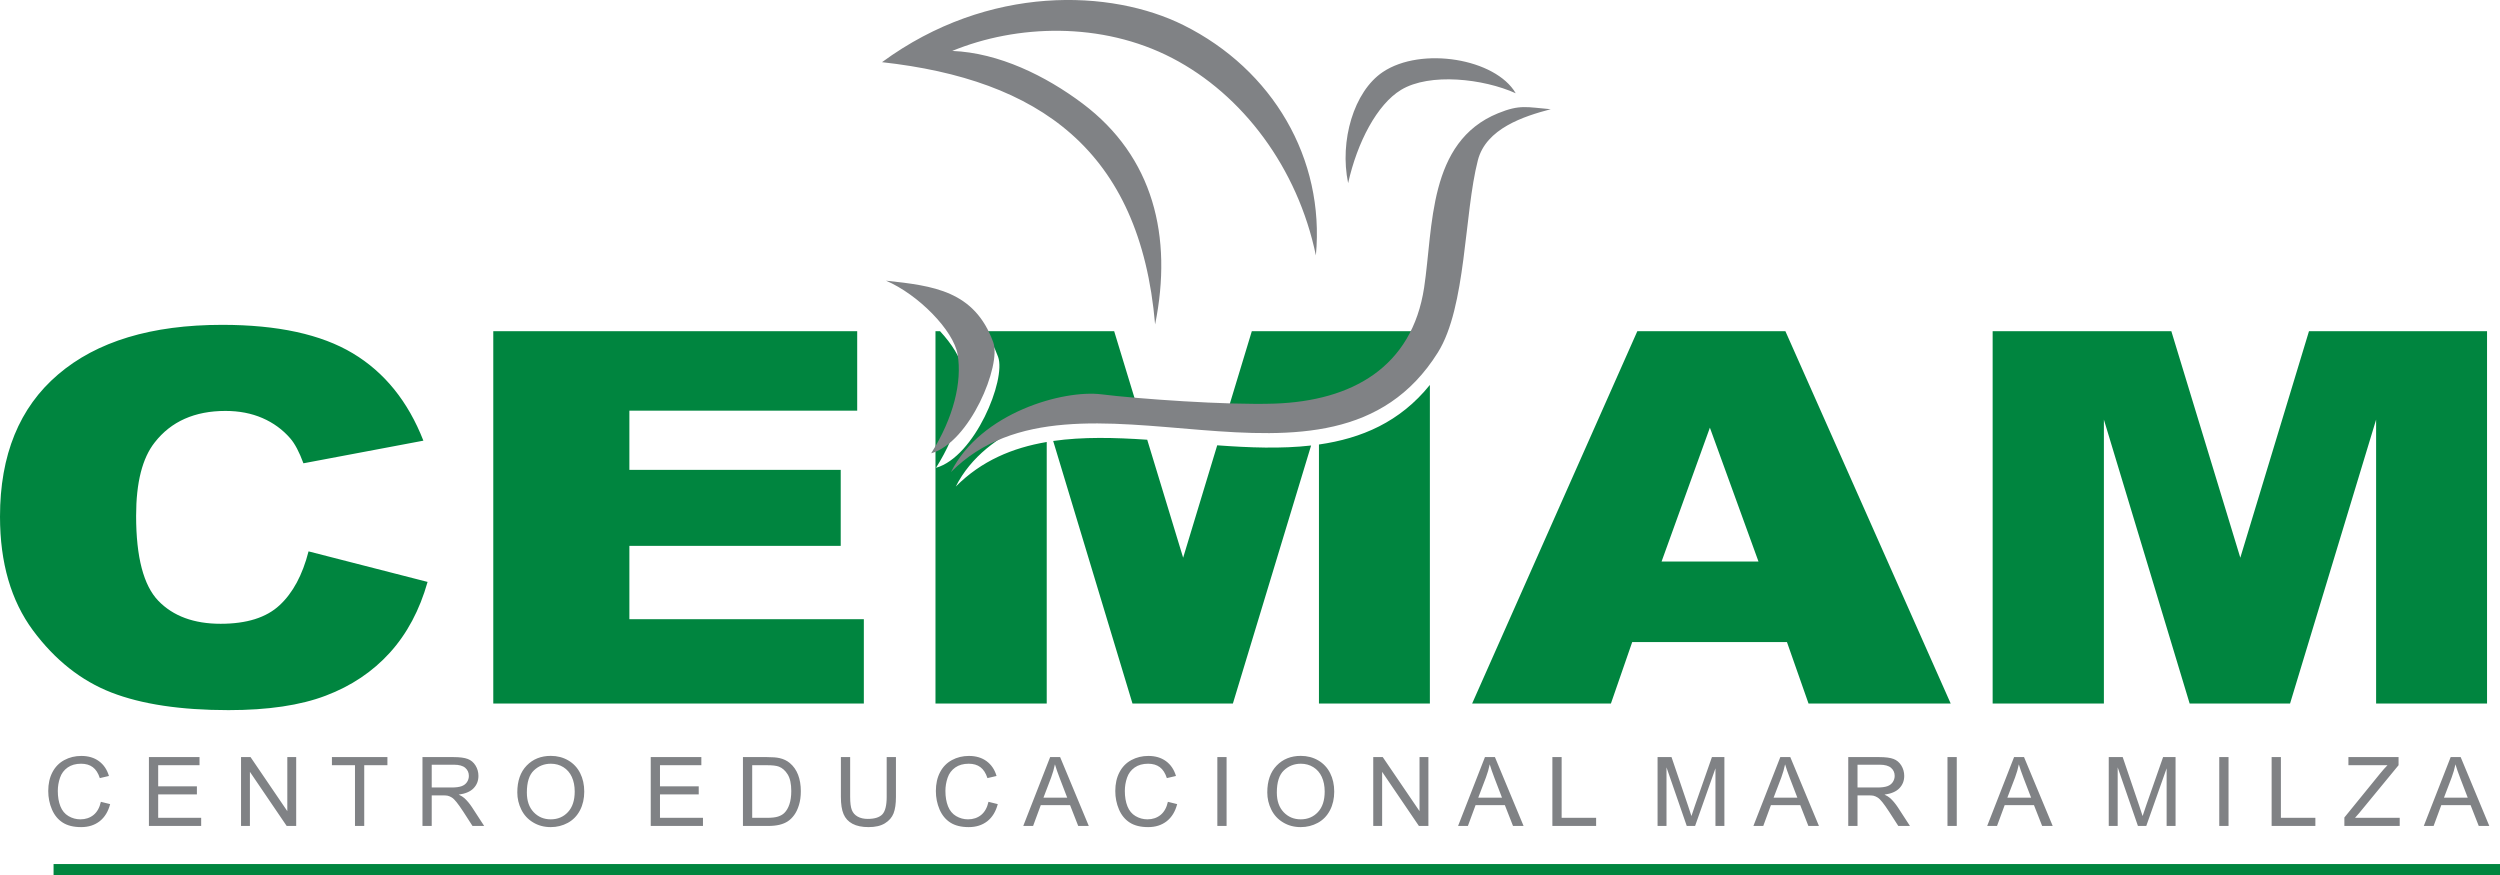
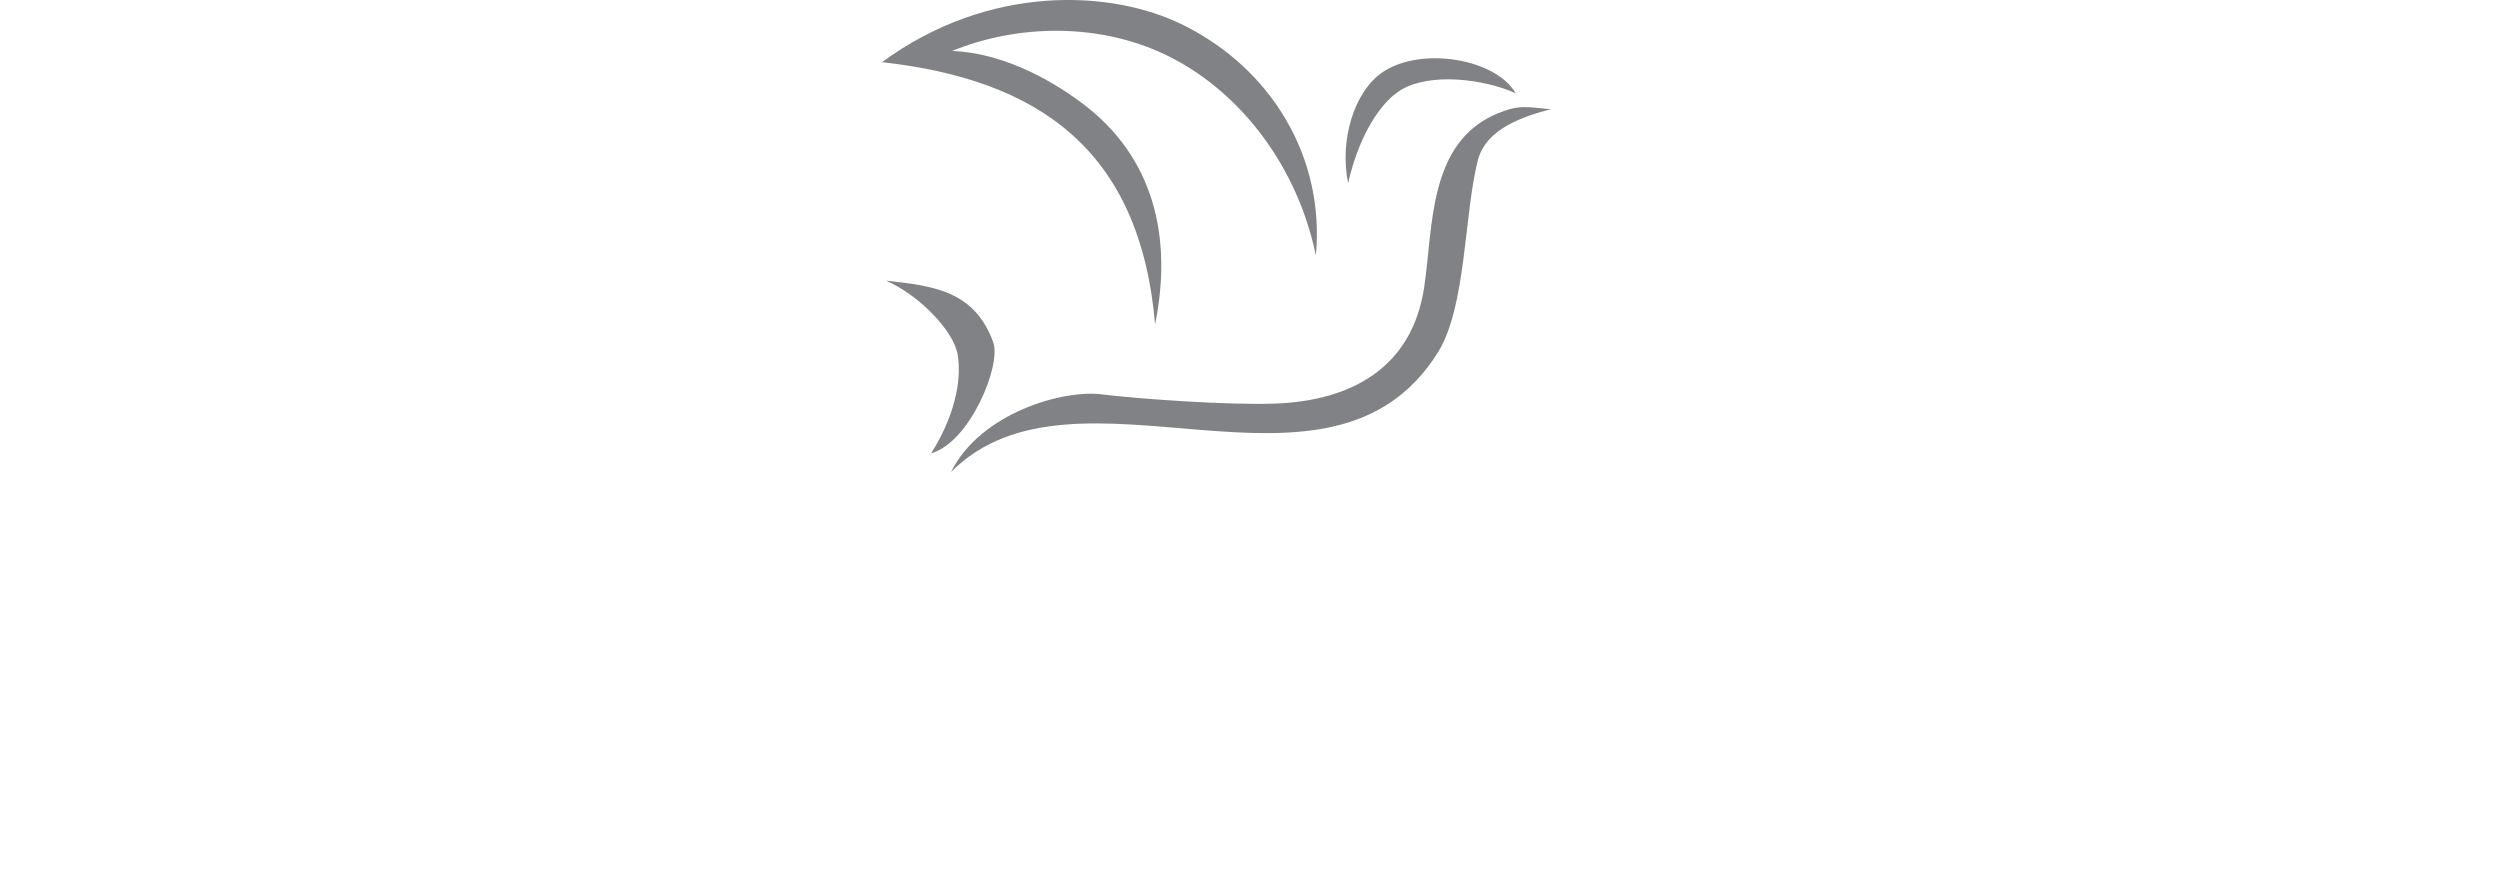
<svg xmlns="http://www.w3.org/2000/svg" width="682pt" height="238.73pt" viewBox="0 0 682 238.73" version="1.1">
  <defs>
    <clipPath id="clip1">
-       <path d="M 14 235 L 682 235 L 682 238.73 L 14 238.73 Z M 14 235 " />
-     </clipPath>
+       </clipPath>
  </defs>
  <g id="surface1">
-     <path style=" stroke:none;fill-rule:evenodd;fill:rgb(0%,52.156%,24.706%);fill-opacity:1;" d="M 84.172 150.414 L 116.645 158.746 C 114.465 166.453 111.031 172.887 106.344 178.062 C 101.648 183.246 95.816 187.145 88.863 189.777 C 81.914 192.426 73.062 193.723 62.344 193.723 C 49.301 193.723 38.641 192.117 30.402 188.922 C 22.141 185.707 14.992 180.051 8.992 171.965 C 3.016 163.875 0 153.539 0 140.934 C 0 124.121 5.277 111.18 15.832 102.168 C 26.383 93.137 41.32 88.617 60.609 88.617 C 75.715 88.617 87.578 91.195 96.234 96.375 C 104.891 101.555 111.309 109.5 115.5 120.215 L 82.777 126.387 C 81.633 123.289 80.434 121.02 79.176 119.578 C 77.109 117.188 74.57 115.344 71.582 114.043 C 68.566 112.742 65.219 112.102 61.504 112.102 C 53.129 112.102 46.676 114.965 42.211 120.688 C 38.836 124.949 37.133 131.613 37.133 140.723 C 37.133 152.004 39.168 159.715 43.188 163.895 C 47.234 168.082 52.906 170.168 60.191 170.168 C 67.285 170.168 72.645 168.488 76.273 165.105 C 79.902 161.746 82.527 156.852 84.172 150.414 Z M 134.566 90.348 L 233.844 90.348 L 233.844 112.031 L 171.695 112.031 L 171.695 128.188 L 229.348 128.188 L 229.348 148.906 L 171.695 148.906 L 171.695 168.91 L 235.656 168.91 L 235.656 191.926 L 134.566 191.926 Z M 255.199 90.348 L 256.438 90.348 C 259.691 93.863 262.047 97.613 262.559 100.664 C 263.809 108.109 261.449 117.953 255.336 127.621 C 265.91 124.641 274.531 103.559 272.281 97.352 C 271.266 94.539 270.004 92.242 268.535 90.348 L 303.945 90.348 L 310.672 112.434 C 307.137 112.125 304.082 111.812 301.855 111.531 C 291.398 110.211 268.863 116.488 260.738 132.734 C 267.746 125.691 276.23 122.156 285.547 120.574 L 285.547 191.926 L 255.199 191.926 Z M 312.961 119.957 L 322.762 152.145 L 332.055 121.48 C 340.844 122.129 349.512 122.461 357.668 121.535 L 336.332 191.926 L 308.941 191.926 L 287.309 120.297 C 295.41 119.137 304.102 119.359 312.961 119.957 Z M 334.352 113.918 L 341.496 90.348 L 387.855 90.348 C 382.121 106.418 367.336 113.422 349.027 114.059 C 344.996 114.199 339.832 114.125 334.352 113.918 Z M 390.07 105.012 L 390.07 191.926 L 359.809 191.926 L 359.809 121.262 C 371.438 119.594 381.922 115.125 390.07 105.012 Z M 487.48 175.156 L 445.266 175.156 L 439.457 191.926 L 401.598 191.926 L 446.664 90.348 L 487.055 90.348 L 532.152 191.926 L 493.367 191.926 Z M 479.715 153.184 L 466.457 116.668 L 453.277 153.184 Z M 543.594 90.348 L 592.34 90.348 L 611.156 152.145 L 629.891 90.348 L 678.465 90.348 L 678.465 191.926 L 648.203 191.926 L 648.203 114.469 L 624.727 191.926 L 597.336 191.926 L 573.941 114.469 L 573.941 191.926 L 543.594 191.926 L 543.594 90.348 " />
    <g clip-path="url(#clip1)" clip-rule="nonzero">
      <path style=" stroke:none;fill-rule:evenodd;fill:rgb(0%,52.156%,24.706%);fill-opacity:1;" d="M 14.613 238.73 L 682 238.73 L 682 235.711 L 14.613 235.711 Z M 14.613 238.73 " />
    </g>
-     <path style=" stroke:none;fill-rule:nonzero;fill:rgb(50.2%,50.999%,52.199%);fill-opacity:1;" d="M 27.516 218.734 L 30.047 219.363 C 29.516 221.402 28.562 222.957 27.188 224.035 C 25.809 225.105 24.129 225.637 22.137 225.637 C 20.078 225.637 18.406 225.227 17.117 224.402 C 15.828 223.578 14.844 222.387 14.172 220.824 C 13.504 219.262 13.16 217.578 13.16 215.785 C 13.16 213.832 13.539 212.121 14.301 210.668 C 15.062 209.211 16.141 208.105 17.547 207.348 C 18.949 206.59 20.488 206.219 22.176 206.219 C 24.09 206.219 25.695 206.691 26.996 207.648 C 28.301 208.609 29.207 209.949 29.719 211.688 L 27.23 212.266 C 26.789 210.895 26.148 209.902 25.301 209.277 C 24.461 208.652 23.402 208.344 22.121 208.344 C 20.656 208.344 19.434 208.688 18.445 209.379 C 17.461 210.074 16.766 211 16.371 212.168 C 15.969 213.332 15.77 214.531 15.77 215.773 C 15.77 217.375 16.004 218.762 16.477 219.957 C 16.949 221.148 17.684 222.039 18.684 222.629 C 19.688 223.219 20.77 223.516 21.934 223.516 C 23.344 223.516 24.543 223.109 25.527 222.312 C 26.508 221.504 27.172 220.309 27.516 218.734 Z M 40.625 225.32 L 40.625 206.535 L 54.43 206.535 L 54.43 208.75 L 43.152 208.75 L 43.152 214.504 L 53.715 214.504 L 53.715 216.707 L 43.152 216.707 L 43.152 223.102 L 54.879 223.102 L 54.879 225.32 Z M 65.754 225.32 L 65.754 206.535 L 68.348 206.535 L 78.379 221.281 L 78.379 206.535 L 80.801 206.535 L 80.801 225.32 L 78.207 225.32 L 68.176 210.559 L 68.176 225.32 Z M 96.84 225.32 L 96.84 208.75 L 90.547 208.75 L 90.547 206.535 L 105.688 206.535 L 105.688 208.75 L 99.363 208.75 L 99.363 225.32 Z M 115.25 225.32 L 115.25 206.535 L 123.715 206.535 C 125.418 206.535 126.711 206.707 127.598 207.043 C 128.48 207.375 129.191 207.973 129.723 208.828 C 130.25 209.688 130.516 210.629 130.516 211.66 C 130.516 212.992 130.082 214.113 129.199 215.027 C 128.324 215.945 126.965 216.523 125.133 216.773 C 125.805 217.086 126.316 217.398 126.66 217.711 C 127.398 218.375 128.094 219.211 128.758 220.207 L 132.082 225.32 L 128.898 225.32 L 126.375 221.406 C 125.637 220.281 125.027 219.422 124.547 218.824 C 124.074 218.227 123.645 217.805 123.27 217.57 C 122.891 217.328 122.508 217.164 122.113 217.07 C 121.824 217.012 121.359 216.977 120.707 216.977 L 117.773 216.977 L 117.773 225.32 Z M 117.773 214.828 L 123.207 214.828 C 124.359 214.828 125.27 214.711 125.918 214.473 C 126.57 214.238 127.062 213.859 127.402 213.344 C 127.742 212.828 127.906 212.266 127.906 211.66 C 127.906 210.773 127.582 210.043 126.926 209.469 C 126.273 208.902 125.234 208.613 123.816 208.613 L 117.773 208.613 Z M 141.121 216.168 C 141.121 213.055 141.969 210.609 143.672 208.852 C 145.375 207.086 147.574 206.203 150.266 206.203 C 152.027 206.203 153.621 206.617 155.031 207.445 C 156.449 208.273 157.527 209.434 158.27 210.914 C 159.016 212.391 159.383 214.074 159.383 215.953 C 159.383 217.855 158.996 219.566 158.215 221.062 C 157.43 222.566 156.32 223.703 154.891 224.48 C 153.457 225.254 151.91 225.637 150.254 225.637 C 148.453 225.637 146.848 225.215 145.434 224.355 C 144.016 223.508 142.945 222.34 142.215 220.859 C 141.484 219.387 141.121 217.824 141.121 216.168 Z M 143.727 216.207 C 143.727 218.477 144.344 220.254 145.582 221.559 C 146.82 222.863 148.371 223.516 150.238 223.516 C 152.145 223.516 153.711 222.855 154.934 221.539 C 156.16 220.227 156.781 218.355 156.781 215.938 C 156.781 214.414 156.516 213.078 155.988 211.934 C 155.465 210.793 154.695 209.914 153.684 209.281 C 152.672 208.652 151.539 208.344 150.277 208.344 C 148.488 208.344 146.949 208.941 145.66 210.156 C 144.367 211.359 143.727 213.383 143.727 216.207 Z M 177.52 225.32 L 177.52 206.535 L 191.328 206.535 L 191.328 208.75 L 180.043 208.75 L 180.043 214.504 L 190.613 214.504 L 190.613 216.707 L 180.043 216.707 L 180.043 223.102 L 191.77 223.102 L 191.77 225.32 Z M 202.676 225.32 L 202.676 206.535 L 209.25 206.535 C 210.734 206.535 211.871 206.625 212.652 206.809 C 213.746 207.051 214.68 207.504 215.453 208.148 C 216.457 208.988 217.215 210.059 217.715 211.359 C 218.215 212.664 218.465 214.152 218.465 215.828 C 218.465 217.25 218.297 218.516 217.953 219.617 C 217.617 220.719 217.184 221.633 216.648 222.355 C 216.121 223.074 215.543 223.645 214.91 224.055 C 214.285 224.469 213.523 224.785 212.633 225.004 C 211.742 225.215 210.719 225.32 209.566 225.32 Z M 205.199 223.102 L 209.277 223.102 C 210.535 223.102 211.527 222.988 212.246 222.758 C 212.961 222.523 213.527 222.203 213.957 221.781 C 214.555 221.199 215.023 220.402 215.355 219.402 C 215.688 218.406 215.859 217.203 215.859 215.785 C 215.859 213.82 215.527 212.312 214.879 211.258 C 214.219 210.199 213.422 209.496 212.484 209.137 C 211.809 208.879 210.715 208.75 209.219 208.75 L 205.199 208.75 Z M 241.887 206.535 L 244.414 206.535 L 244.414 217.391 C 244.414 219.277 244.195 220.773 243.762 221.887 C 243.324 223 242.543 223.895 241.41 224.594 C 240.277 225.297 238.793 225.637 236.949 225.637 C 235.16 225.637 233.695 225.336 232.562 224.73 C 231.422 224.125 230.609 223.242 230.125 222.094 C 229.633 220.945 229.395 219.379 229.395 217.391 L 229.395 206.535 L 231.922 206.535 L 231.922 217.379 C 231.922 219.008 232.078 220.211 232.383 220.98 C 232.688 221.758 233.223 222.348 233.973 222.77 C 234.723 223.188 235.641 223.398 236.727 223.398 C 238.586 223.398 239.914 222.984 240.703 222.152 C 241.488 221.324 241.887 219.734 241.887 217.379 Z M 269.656 218.734 L 272.191 219.363 C 271.656 221.402 270.703 222.957 269.332 224.035 C 267.953 225.105 266.27 225.637 264.277 225.637 C 262.219 225.637 260.547 225.227 259.258 224.402 C 257.969 223.578 256.988 222.387 256.312 220.824 C 255.645 219.262 255.305 217.578 255.305 215.785 C 255.305 213.832 255.684 212.121 256.445 210.668 C 257.203 209.211 258.285 208.105 259.688 207.348 C 261.09 206.59 262.633 206.219 264.316 206.219 C 266.23 206.219 267.836 206.691 269.137 207.648 C 270.441 208.609 271.352 209.949 271.859 211.688 L 269.375 212.266 C 268.93 210.895 268.289 209.902 267.445 209.277 C 266.605 208.652 265.547 208.344 264.266 208.344 C 262.801 208.344 261.574 208.688 260.586 209.379 C 259.602 210.074 258.906 211 258.512 212.168 C 258.113 213.332 257.91 214.531 257.91 215.773 C 257.91 217.375 258.148 218.762 258.617 219.957 C 259.094 221.148 259.828 222.039 260.828 222.629 C 261.828 223.219 262.91 223.516 264.074 223.516 C 265.488 223.516 266.688 223.109 267.668 222.312 C 268.648 221.504 269.312 220.309 269.656 218.734 Z M 279.145 225.32 L 286.48 206.535 L 289.203 206.535 L 297.02 225.32 L 294.137 225.32 L 291.91 219.633 L 283.926 219.633 L 281.828 225.32 Z M 284.656 217.602 L 291.133 217.602 L 289.137 212.402 C 288.531 210.828 288.078 209.527 287.785 208.512 C 287.539 209.711 287.195 210.91 286.754 212.098 Z M 318.602 218.734 L 321.133 219.363 C 320.605 221.402 319.648 222.957 318.273 224.035 C 316.898 225.105 315.215 225.637 313.223 225.637 C 311.164 225.637 309.492 225.227 308.203 224.402 C 306.914 223.578 305.93 222.387 305.258 220.824 C 304.59 219.262 304.25 217.578 304.25 215.785 C 304.25 213.832 304.629 212.121 305.391 210.668 C 306.148 209.211 307.227 208.105 308.633 207.348 C 310.035 206.59 311.578 206.219 313.262 206.219 C 315.176 206.219 316.781 206.691 318.086 207.648 C 319.387 208.609 320.293 209.949 320.805 211.688 L 318.316 212.266 C 317.875 210.895 317.234 209.902 316.391 209.277 C 315.547 208.652 314.492 208.344 313.211 208.344 C 311.742 208.344 310.52 208.688 309.531 209.379 C 308.547 210.074 307.848 211 307.453 212.168 C 307.055 213.332 306.855 214.531 306.855 215.773 C 306.855 217.375 307.09 218.762 307.562 219.957 C 308.039 221.148 308.77 222.039 309.773 222.629 C 310.773 223.219 311.855 223.516 313.02 223.516 C 314.43 223.516 315.629 223.109 316.609 222.312 C 317.594 221.504 318.258 220.309 318.602 218.734 Z M 332.09 225.32 L 332.09 206.535 L 334.613 206.535 L 334.613 225.32 Z M 345.715 216.168 C 345.715 213.055 346.562 210.609 348.266 208.852 C 349.969 207.086 352.164 206.203 354.863 206.203 C 356.621 206.203 358.211 206.617 359.629 207.445 C 361.039 208.273 362.121 209.434 362.863 210.914 C 363.609 212.391 363.977 214.074 363.977 215.953 C 363.977 217.855 363.59 219.566 362.809 221.062 C 362.027 222.566 360.918 223.703 359.488 224.48 C 358.051 225.254 356.508 225.637 354.844 225.637 C 353.043 225.637 351.441 225.215 350.027 224.355 C 348.609 223.508 347.539 222.34 346.809 220.859 C 346.078 219.387 345.715 217.824 345.715 216.168 Z M 348.32 216.207 C 348.32 218.477 348.938 220.254 350.176 221.559 C 351.414 222.863 352.969 223.516 354.836 223.516 C 356.738 223.516 358.305 222.855 359.531 221.539 C 360.758 220.227 361.375 218.355 361.375 215.938 C 361.375 214.414 361.109 213.078 360.582 211.934 C 360.059 210.793 359.289 209.914 358.277 209.281 C 357.266 208.652 356.129 208.344 354.875 208.344 C 353.086 208.344 351.547 208.941 350.254 210.156 C 348.969 211.359 348.32 213.383 348.32 216.207 Z M 374.621 225.32 L 374.621 206.535 L 377.215 206.535 L 387.246 221.281 L 387.246 206.535 L 389.668 206.535 L 389.668 225.32 L 387.078 225.32 L 377.047 210.559 L 377.047 225.32 Z M 397.762 225.32 L 405.094 206.535 L 407.816 206.535 L 415.633 225.32 L 412.75 225.32 L 410.523 219.633 L 402.539 219.633 L 400.441 225.32 Z M 403.266 217.602 L 409.742 217.602 L 407.75 212.402 C 407.145 210.828 406.691 209.527 406.395 208.512 C 406.152 209.711 405.812 210.91 405.363 212.098 Z M 423.488 225.32 L 423.488 206.535 L 426.016 206.535 L 426.016 223.102 L 435.422 223.102 L 435.422 225.32 Z M 452.184 225.32 L 452.184 206.535 L 455.992 206.535 L 460.508 219.836 C 460.926 221.07 461.234 222 461.422 222.617 C 461.637 221.934 461.977 220.926 462.438 219.602 L 467.012 206.535 L 470.414 206.535 L 470.414 225.32 L 467.977 225.32 L 467.977 209.598 L 462.422 225.32 L 460.145 225.32 L 454.621 209.332 L 454.621 225.32 Z M 478.328 225.32 L 485.668 206.535 L 488.391 206.535 L 496.207 225.32 L 493.324 225.32 L 491.102 219.633 L 483.109 219.633 L 481.02 225.32 Z M 483.84 217.602 L 490.316 217.602 L 488.32 212.402 C 487.715 210.828 487.266 209.527 486.973 208.512 C 486.727 209.711 486.379 210.91 485.941 212.098 Z M 504.203 225.32 L 504.203 206.535 L 512.672 206.535 C 514.375 206.535 515.668 206.707 516.555 207.043 C 517.438 207.375 518.148 207.973 518.68 208.828 C 519.203 209.688 519.473 210.629 519.473 211.66 C 519.473 212.992 519.035 214.113 518.156 215.027 C 517.277 215.945 515.922 216.523 514.09 216.773 C 514.762 217.086 515.27 217.398 515.617 217.711 C 516.355 218.375 517.047 219.211 517.715 220.207 L 521.035 225.32 L 517.855 225.32 L 515.332 221.406 C 514.594 220.281 513.988 219.422 513.504 218.824 C 513.027 218.227 512.598 217.805 512.223 217.57 C 511.848 217.328 511.461 217.164 511.07 217.07 C 510.781 217.012 510.316 216.977 509.664 216.977 L 506.73 216.977 L 506.73 225.32 Z M 506.73 214.828 L 512.168 214.828 C 513.316 214.828 514.223 214.711 514.875 214.473 C 515.523 214.238 516.02 213.859 516.355 213.344 C 516.695 212.828 516.867 212.266 516.867 211.66 C 516.867 210.773 516.543 210.043 515.883 209.469 C 515.23 208.902 514.188 208.613 512.777 208.613 L 506.73 208.613 Z M 531.273 225.32 L 531.273 206.535 L 533.805 206.535 L 533.805 225.32 Z M 542.102 225.32 L 549.438 206.535 L 552.156 206.535 L 559.977 225.32 L 557.098 225.32 L 554.863 219.633 L 546.879 219.633 L 544.785 225.32 Z M 547.605 217.602 L 554.086 217.602 L 552.086 212.402 C 551.488 210.828 551.031 209.527 550.738 208.512 C 550.496 209.711 550.152 210.91 549.707 212.098 Z M 575.266 225.32 L 575.266 206.535 L 579.074 206.535 L 583.59 219.836 C 584.008 221.07 584.316 222 584.504 222.617 C 584.719 221.934 585.059 220.926 585.52 219.602 L 590.09 206.535 L 593.492 206.535 L 593.492 225.32 L 591.055 225.32 L 591.055 209.598 L 585.504 225.32 L 583.227 225.32 L 577.703 209.332 L 577.703 225.32 Z M 605.414 225.32 L 605.414 206.535 L 607.945 206.535 L 607.945 225.32 Z M 619.699 225.32 L 619.699 206.535 L 622.23 206.535 L 622.23 223.102 L 631.633 223.102 L 631.633 225.32 Z M 639.543 225.32 L 639.543 223.016 L 649.328 210.98 C 650.02 210.125 650.68 209.383 651.309 208.75 L 640.648 208.75 L 640.648 206.535 L 654.328 206.535 L 654.328 208.75 L 643.609 221.781 L 642.445 223.102 L 654.641 223.102 L 654.641 225.32 Z M 661.207 225.32 L 668.543 206.535 L 671.27 206.535 L 679.082 225.32 L 676.203 225.32 L 673.973 219.633 L 665.988 219.633 L 663.891 225.32 Z M 666.715 217.602 L 673.195 217.602 L 671.199 212.402 C 670.59 210.828 670.145 209.527 669.844 208.512 C 669.602 209.711 669.262 210.91 668.812 212.098 L 666.715 217.602 " />
    <path style=" stroke:none;fill-rule:evenodd;fill:rgb(50.2%,50.999%,52.199%);fill-opacity:1;" d="M 413.492 25.445 C 404.695 21.461 390.027 19.789 382.215 24.512 C 375.668 28.469 370.254 38.812 367.77 49.961 C 365.375 38.418 369.332 24.961 377.223 19.656 C 387.746 12.594 408.02 15.992 413.492 25.445 Z M 240.613 16.961 C 283.188 21.703 311.02 40.727 315.113 88.504 C 319.965 64.52 314.652 42.754 295.32 28.238 C 285.27 20.691 272.508 14.41 259.77 13.891 C 277.34 6.676 300.465 5.832 319.734 15.82 C 339.004 25.809 354.023 45.809 358.973 69.684 C 361.449 43.266 347.188 18.988 322.871 6.867 C 303.219 -2.922 269.758 -4.43 240.613 16.961 Z M 300.535 107.578 C 310.086 108.781 334.734 110.559 347.711 110.105 C 368.801 109.371 385.215 100.191 388.504 78.43 C 391.004 61.875 389.523 38.691 408.672 30.895 C 414.699 28.438 416.512 29.246 423.039 29.793 C 415.641 31.73 405.398 35.066 403.164 43.711 C 399.379 58.391 400.027 83.719 392.254 96.148 C 362.754 143.309 293.555 94.48 259.422 128.781 C 267.547 112.535 290.082 106.258 300.535 107.578 Z M 241.695 76.566 C 250.512 80.34 260.137 90.141 261.242 96.711 C 262.492 104.156 260.133 114.004 254.02 123.664 C 264.594 120.688 273.211 99.605 270.965 93.395 C 265.855 79.281 254.559 77.965 241.695 76.566 " />
  </g>
</svg>